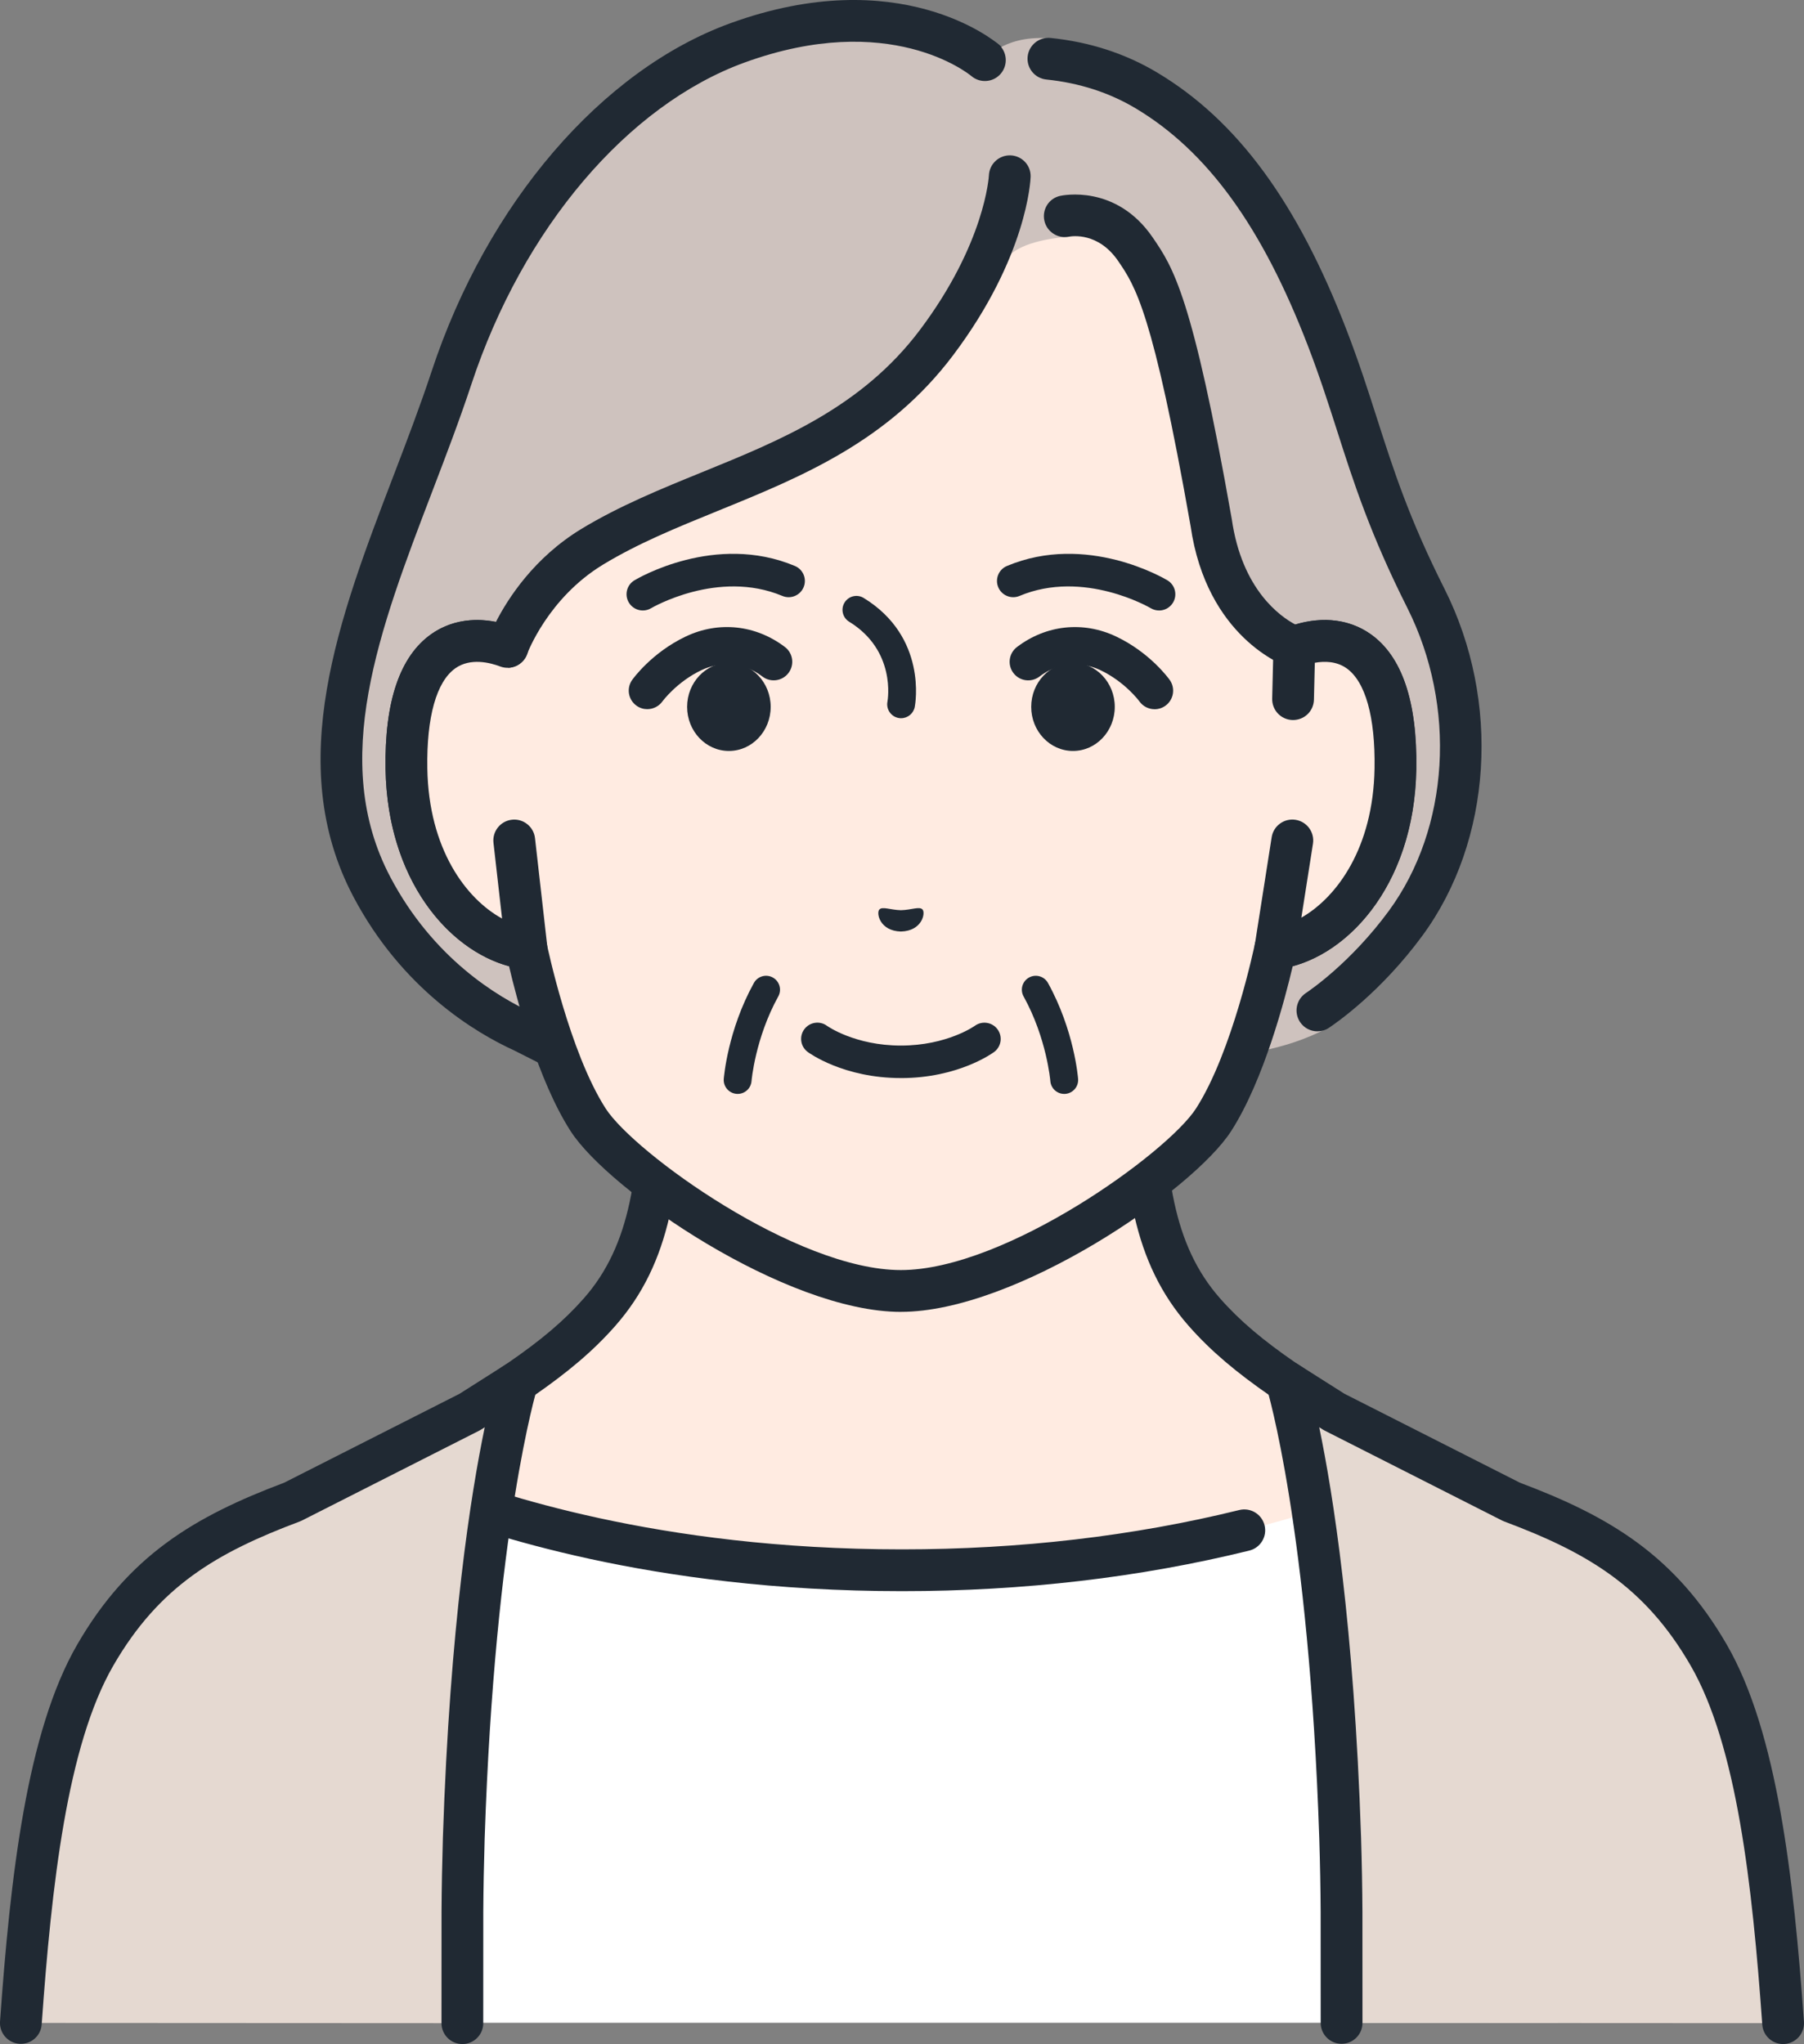
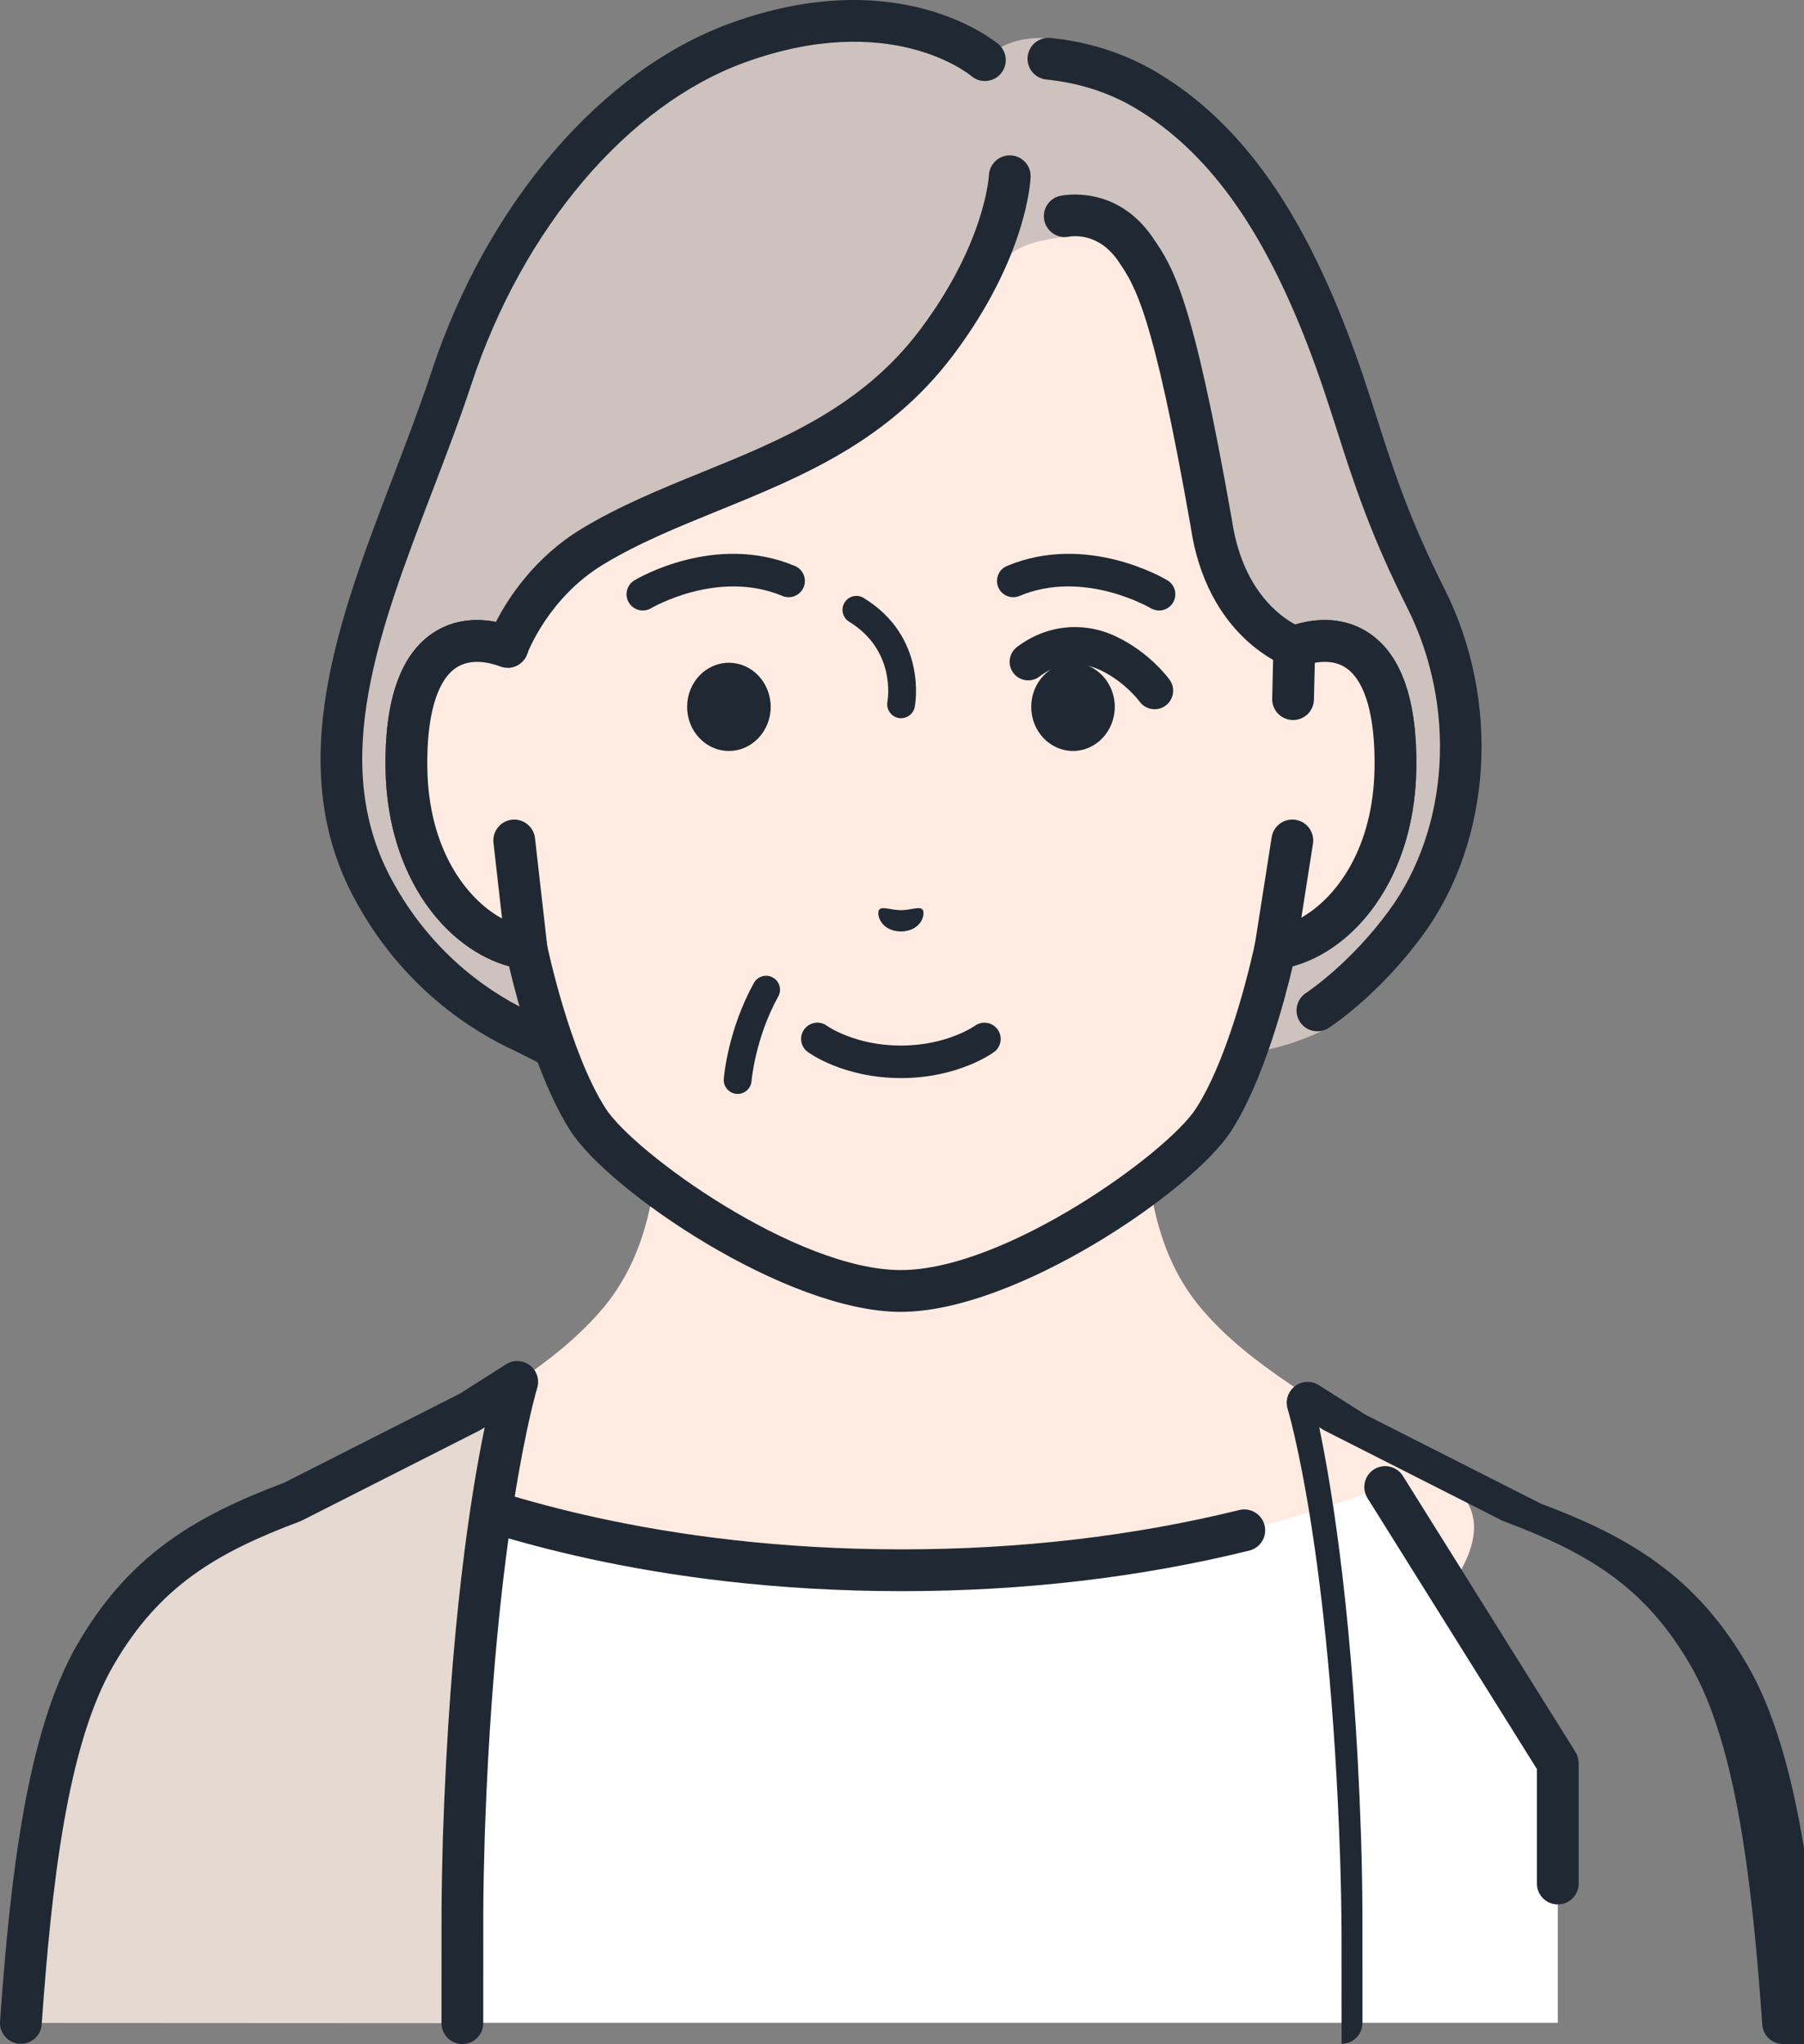
<svg xmlns="http://www.w3.org/2000/svg" viewBox="0 0 777.24 880.79">
  <rect x="0" y="0" width="777.24" height="880.79" fill="#808080" stroke="none" />
  <g>
    <g>
      <g>
        <g>
          <path fill="#ffebe1" d="M621.9,637.54c-57.38-34.89-83.45-49.92-103.01-72.14-22.44-25.5-26.45-58.97-26.45-105.71v-83.85l-103.82,25.56-103.82-25.56v83.85c0,46.74-4.02,80.21-26.46,105.71-19.56,22.22-45.63,37.25-103.01,72.14-67.54,41.07,146.95,160.95,146.95,160.95h172.68s214.49-119.88,146.95-160.95Z" />
-           <path fill="#202933" d="M474.96,807.49c-3.15,0-6.21-1.66-7.86-4.61-2.43-4.34-.88-9.82,3.46-12.25,59.79-33.43,154.88-98.88,155.49-132.18.06-3.34-.79-8.34-8.83-13.23l-11.78-7.15c-49.43-30-74.24-45.06-93.31-66.74-24-27.27-28.7-61.59-28.7-111.65v-72.36l-92.67,22.82c-1.41.35-2.89.35-4.3,0l-92.67-22.82v72.36c0,50.06-4.7,84.38-28.7,111.65-19.07,21.68-43.88,36.73-93.31,66.74l-11.78,7.15c-8.04,4.89-8.89,9.89-8.83,13.23.61,33.3,95.7,98.75,155.49,132.18,4.34,2.43,5.89,7.91,3.46,12.25-2.43,4.34-7.91,5.89-12.25,3.46-16.75-9.36-163.71-93.06-164.71-147.56-.15-8.26,2.75-19.99,17.47-28.94l11.79-7.16c49.36-29.96,71.88-43.63,89.14-63.24,20.25-23.01,24.21-54.01,24.21-99.76v-83.84c0-2.77,1.27-5.38,3.45-7.08,2.18-1.71,5.02-2.32,7.7-1.65l101.67,25.03,101.67-25.03c2.68-.66,5.52-.05,7.7,1.65,2.18,1.71,3.45,4.32,3.45,7.08v83.84c0,45.76,3.96,76.76,24.21,99.76,17.25,19.61,39.78,33.28,89.14,63.24l11.79,7.16c14.72,8.95,17.63,20.68,17.48,28.94-1,54.5-147.95,138.2-164.71,147.56-1.39.78-2.89,1.15-4.38,1.15Z" />
        </g>
        <g>
          <path fill="#fff" d="M388.62,676.64c-127.69,0-203.93-35.88-208.19-35.88l-74.35,118.94v111.93h565.08v-111.93l-74.35-118.94c-4.25,0-80.5,35.88-208.19,35.88Z" />
          <path fill="#202933" d="M106.08,820.63c-4.97,0-9-4.03-9-9v-51.93c0-1.69.47-3.34,1.37-4.77l74.35-118.94c1.64-2.63,4.53-4.23,7.63-4.23,2.23,0,3.89.6,10.09,2.83,22.68,8.17,91.69,33.04,198.1,33.04,50.77,0,99.66-5.7,145.32-16.95,4.81-1.19,9.7,1.76,10.89,6.59,1.19,4.83-1.76,9.7-6.59,10.89-47.07,11.6-97.41,17.48-149.62,17.48-109.56,0-180.8-25.67-204.21-34.11-.02,0-.05-.02-.08-.03l-69.25,110.78v49.35c0,4.97-4.03,9-9,9Z" />
          <path fill="#202933" d="M671.16,820.63c-4.97,0-9-4.03-9-9v-49.35l-72.99-116.75c-2.63-4.21-1.35-9.77,2.86-12.4,4.2-2.63,9.77-1.35,12.4,2.86l74.36,118.94c.89,1.43,1.37,3.08,1.37,4.77v51.93c0,4.97-4.03,9-9,9Z" />
        </g>
        <g>
          <g>
-             <path fill="#e5d9d1" d="M651.2,647.16l-76.41-38.74-20.42-12.96s18.48,59.3,23.03,196.49c.32,10.71.53,21.36.59,31.77,0,1.97.02,3.94.02,5.95v42.02l190.22.1c-4.8-67.69-12.35-124.54-32.07-158.63-21.33-36.89-48.12-52.18-84.97-66Z" />
-             <path fill="#202933" d="M768.23,880.79c-4.68,0-8.63-3.62-8.97-8.36-4.26-60.01-10.95-120.29-30.88-154.76-19.73-34.13-44.4-48.6-80.34-62.08-.31-.12-.61-.25-.91-.4l-76.41-38.74c-.26-.13-.51-.27-.75-.43l-1.6-1.02c5.93,28.51,15,85.39,18.03,176.65.34,11.17.54,21.93.59,32.02l.02,48.01c0,4.97-4.03,9-9,9s-9-4.03-9-9l-.02-47.91c-.05-9.94-.25-20.55-.59-31.55-4.43-133.92-22.45-193.51-22.62-194.09-1.12-3.6.13-7.52,3.13-9.81,2.99-2.29,7.11-2.48,10.29-.46l20.05,12.72,75.58,38.32c38.52,14.49,66.88,31.28,89.13,69.75,21.76,37.63,28.84,100.34,33.25,162.5.35,4.96-3.38,9.26-8.34,9.61-.21.02-.43.02-.64.02Z" />
+             <path fill="#202933" d="M768.23,880.79c-4.68,0-8.63-3.62-8.97-8.36-4.26-60.01-10.95-120.29-30.88-154.76-19.73-34.13-44.4-48.6-80.34-62.08-.31-.12-.61-.25-.91-.4l-76.41-38.74c-.26-.13-.51-.27-.75-.43l-1.6-1.02c5.93,28.51,15,85.39,18.03,176.65.34,11.17.54,21.93.59,32.02l.02,48.01c0,4.97-4.03,9-9,9l-.02-47.91c-.05-9.94-.25-20.55-.59-31.55-4.43-133.92-22.45-193.51-22.62-194.09-1.12-3.6.13-7.52,3.13-9.81,2.99-2.29,7.11-2.48,10.29-.46l20.05,12.72,75.58,38.32c38.52,14.49,66.88,31.28,89.13,69.75,21.76,37.63,28.84,100.34,33.25,162.5.35,4.96-3.38,9.26-8.34,9.61-.21.02-.43.02-.64.02Z" />
          </g>
          <g>
            <path fill="#e5d9d1" d="M126.03,647.16c-36.84,13.82-63.63,29.11-84.97,66-19.7,34.07-27.26,90.88-32.06,158.53l190.22.1v-42.11c0-2,0-3.98.02-5.95.06-10.41.27-21.06.59-31.77,4.54-137.2,23.03-196.49,23.03-196.49l-20.42,12.96-76.41,38.74Z" />
            <path fill="#202933" d="M199.21,880.79c-4.97,0-9-4.03-9-9l.02-48.11c.06-10.08.26-20.85.59-31.99,3.02-91.28,12.09-148.18,18.03-176.68l-1.6,1.02c-.24.15-.49.3-.75.43l-76.41,38.74c-.3.15-.6.28-.91.4-35.94,13.47-60.6,27.95-80.34,62.08-19.93,34.46-26.62,94.7-30.88,154.66-.35,4.96-4.62,8.67-9.61,8.34-4.96-.35-8.69-4.66-8.34-9.61,4.41-62.11,11.48-124.78,33.25-162.4,22.24-38.47,50.61-55.25,89.13-69.75l75.58-38.32,20.05-12.72c3.18-2.02,7.29-1.84,10.29.46,3,2.3,4.24,6.22,3.12,9.82-.18.58-18.19,60.16-22.62,194.11-.33,10.97-.53,21.58-.59,31.52l-.02,48.01c0,4.97-4.03,9-9,9Z" />
          </g>
        </g>
      </g>
      <g>
        <path fill="#202933" d="M435.5,54.63c-4.44,0-8.31-3.29-8.91-7.81-1.14-8.54-7.64-13.67-7.7-13.72-3.89-3.02-4.68-8.65-1.7-12.58,2.98-3.93,8.53-4.76,12.49-1.83,1.29.95,12.63,9.77,14.76,25.75.66,4.93-2.8,9.45-7.73,10.11-.4.05-.8.08-1.2.08Z" />
        <path fill="#cec2be" d="M571.88,145.69c-18.85-48.98-42.5-85.57-78.03-106.77-19.7-11.75-28.96-21.73-42.54-22.47-19.74-1.07-26.99,9.46-26.99,9.46,0,0-37.99-32.35-106.54-7.46-49.6,18.01-98.53,69.47-123.25,144.31-24.83,75.16-69.74,152.16-34.36,219.35,42.72,81.12,128.11,74.07,128.11,74.07l200.05-2.8s46.55,9.2,83.55-10.36c11.7-6.19,18.89-27.42,33.72-45.16,29.09-34.8,32.73-92.42,8.73-140.09-24-47.67-27.48-73.21-42.44-112.08Z" />
        <path fill="#202933" d="M567.61,444.41c-2.91,0-5.77-1.41-7.5-4.01-2.75-4.14-1.63-9.72,2.5-12.48,1.95-1.3,19.53-13.33,35.73-35.38,26.18-35.63,29.37-88.16,7.94-130.71-15.93-31.65-23.16-54.2-30.14-76.02-3.71-11.57-7.54-23.54-12.67-36.88-19.77-51.35-43.36-83.85-74.24-102.28-11.35-6.77-24.28-10.94-38.44-12.39-4.95-.51-8.54-4.93-8.04-9.87.51-4.95,4.94-8.53,9.87-8.04,16.79,1.72,32.21,6.71,45.82,14.84,34.54,20.6,60.54,55.96,81.82,111.27,5.32,13.82,9.23,26.04,13.01,37.85,7.09,22.13,13.77,43.03,29.07,73.41,24.39,48.45,20.57,108.51-9.51,149.46-17.66,24.04-36.64,37.29-40.27,39.71-1.53,1.02-3.27,1.51-4.98,1.51Z" />
        <path fill="#202933" d="M248.75,465.34c-1.37,0-2.75-.31-4.06-.97l-23.14-11.72c-16.69-7.59-48.38-26.54-69.34-66.34-30.13-57.21-6.05-120.18,17.23-181.06,5.7-14.9,11.59-30.31,16.54-45.3C209.88,87.62,259.2,30.16,314.71,10c72.63-26.38,113.73,7.6,115.45,9.06,3.79,3.22,4.24,8.9,1.02,12.69-3.21,3.77-8.86,4.24-12.64,1.05-1.43-1.19-35.39-28.5-97.68-5.88-50.44,18.32-95.57,71.46-117.77,138.67-5.08,15.38-11.05,30.99-16.82,46.08-22.86,59.78-44.45,116.24-18.11,166.25,18.46,35.06,46.27,51.7,61.21,58.51l23.48,11.88c4.43,2.25,6.21,7.66,3.96,12.1-1.59,3.13-4.75,4.94-8.04,4.94Z" />
        <path fill="#ffebe1" d="M458.58,102.2s18.16-13.07,30.67,5.24c8.13,11.9,16.06,23.7,32.66,117.93,6.22,43.26,35.74,53.4,35.74,53.4,18.76-7.11,44.46-2.49,43.56,52.48-.79,48.68-30.1,74.76-51.73,77.46,0,0-9.77,47.68-26.56,73.83-14.14,22.01-87.19,73.77-134.75,73.77s-120.62-51.76-134.75-73.77c-16.79-26.15-26.56-73.83-26.56-73.83-21.63-2.7-50.94-28.78-51.72-77.46-.89-54.96,24.8-59.58,43.56-52.48,0,0,9.47-26.73,36.47-43.14,46.8-28.44,108.44-34.94,148.37-88,11.91-15.83,19.33-30.22,23.95-41.89,7.22-18.23-.73,11.34,8.19,3.61,7.06-6.11,22.92-7.15,22.92-7.15Z" />
        <path fill="#202933" d="M388.16,565.3c-49.57,0-125.85-52.25-142.33-77.91-14.1-21.95-23.26-57.13-26.51-71.03-26.29-7.1-52.44-37.54-53.21-84.98-.47-29.06,6.17-48.63,19.74-58.17,7.82-5.49,17.48-7.26,27.82-5.23,5.14-10.04,16.41-27.66,36.79-40.05,16.32-9.92,34.48-17.31,52.04-24.46,33.82-13.77,68.79-28,93.81-61.26,28.15-37.41,29.74-66.36,29.75-66.64.22-4.95,4.37-8.79,9.34-8.62,4.95.19,8.81,4.32,8.64,9.27-.05,1.39-1.51,34.49-33.36,76.81-28.02,37.23-65.33,52.42-101.41,67.11-17.68,7.2-34.39,14-49.48,23.17-23.74,14.43-32.58,38.24-32.67,38.48-.82,2.27-2.52,4.12-4.71,5.13-2.19,1.01-4.7,1.11-6.95.25-4.41-1.67-12.79-3.8-19.29.77-8.15,5.73-12.45,21.05-12.09,43.15.71,43.68,26.06,66.45,43.84,68.67,3.83.48,6.93,3.34,7.7,7.12.09.46,9.65,46.37,25.32,70.77,12.25,19.07,82.18,69.63,127.18,69.63s114.93-50.56,127.18-69.63c15.71-24.45,25.23-70.31,25.32-70.77.77-3.78,3.87-6.65,7.7-7.13,17.78-2.22,43.13-24.99,43.84-68.67.36-22.09-3.93-37.42-12.09-43.15-6.5-4.56-14.88-2.44-19.29-.77-1.96.75-4.12.78-6.11.1-1.42-.49-34.79-12.48-41.72-60.63-16.25-92.28-23.84-103.39-31.18-114.13-8.58-12.56-19.94-10.74-21.22-10.5-4.82.95-9.59-2.14-10.6-6.96-1.02-4.81,1.95-9.54,6.74-10.62.98-.22,24.16-5.18,39.95,17.92,8.8,12.88,17.11,25.05,34.08,121.44,4.38,30.45,21,41.97,27.33,45.31,12.03-3.59,23.42-2.18,32.37,4.11,13.57,9.53,20.21,29.1,19.74,58.17-.77,47.43-26.92,77.88-53.21,84.98-3.25,13.9-12.41,49.08-26.5,71.03-16.48,25.65-92.76,77.91-142.33,77.91Z" />
        <g>
          <path fill="#ffebe1" d="M218.68,278.77c-18.76-7.11-44.46-2.49-43.56,52.48.79,48.68,30.1,74.76,51.72,77.46l-5.28-46.54-2.88-83.39Z" />
          <path fill="#202933" d="M226.84,417.7c-.37,0-.74-.02-1.11-.07-28.28-3.53-58.78-34.95-59.61-86.24-.47-29.06,6.17-48.63,19.74-58.17,9.85-6.92,22.63-7.94,36.01-2.87,4.65,1.76,6.99,6.96,5.23,11.6-1.76,4.65-6.96,6.99-11.61,5.23-4.41-1.67-12.79-3.8-19.29.77-8.15,5.73-12.45,21.05-12.09,43.15.56,34.71,16.68,56.22,32.2,64.7l-3.7-32.62c-.56-4.94,2.99-9.4,7.93-9.96,4.92-.57,9.4,2.99,9.96,7.93l5.28,46.54c.31,2.74-.65,5.47-2.61,7.41-1.7,1.68-3.97,2.6-6.33,2.6Z" />
        </g>
        <g>
          <path fill="#ffebe1" d="M557.64,278.77l-.54,22.51-.32,60.89-7.29,46.54c21.63-2.7,50.94-28.78,51.72-77.46.89-54.96-24.8-59.58-43.56-52.48Z" />
          <path fill="#202933" d="M549.48,417.7c-2.42,0-4.76-.98-6.46-2.74-1.96-2.03-2.86-4.87-2.43-7.66l7.3-46.54c.77-4.91,5.38-8.26,10.29-7.5,4.91.77,8.27,5.38,7.5,10.29l-5,31.87c15.31-8.73,30.98-30.12,31.53-64.33.36-22.09-3.93-37.42-12.09-43.15-4.29-3.01-9.4-3.11-13.64-2.35l-.38,15.89c-.12,4.97-4.16,8.88-9.21,8.78-4.97-.12-8.9-4.24-8.78-9.21l.54-22.51c.09-3.66,2.38-6.9,5.81-8.2,13.37-5.07,26.16-4.05,36.02,2.87,13.57,9.53,20.21,29.1,19.74,58.17-.83,51.29-31.34,82.71-59.61,86.24-.37.04-.74.07-1.11.07Z" />
        </g>
        <path fill="#202933" d="M388.25,309.49c-.38,0-.76-.04-1.14-.11-3.25-.62-5.39-3.77-4.76-7.03.16-.87,3.74-22.04-16.5-34.45-2.82-1.73-3.71-5.43-1.98-8.25,1.73-2.83,5.43-3.71,8.25-1.98,27.44,16.82,22.24,45.72,22,46.94-.55,2.87-3.07,4.87-5.88,4.87Z" />
        <g>
          <path fill="#202933" d="M276.96,263.06c-2.38,0-4.7-1.21-6.02-3.4-1.98-3.31-.92-7.6,2.39-9.59,1.41-.85,34.85-20.58,69.15-6.19,3.57,1.5,5.24,5.6,3.75,9.16-1.49,3.57-5.6,5.25-9.16,3.75-27.66-11.6-56.25,5.11-56.53,5.28-1.12.67-2.36.99-3.58.99Z" />
          <path fill="#202933" d="M499.37,263.06c-1.23,0-2.47-.32-3.6-1-.27-.16-28.87-16.88-56.52-5.27-3.56,1.49-7.67-.18-9.16-3.75-1.49-3.56.18-7.67,3.75-9.16,34.29-14.39,67.75,5.34,69.15,6.19,3.31,1.99,4.38,6.29,2.39,9.61-1.31,2.18-3.63,3.39-6,3.39Z" />
-           <path fill="#202933" d="M278.88,305.58c-1.61,0-3.23-.48-4.63-1.48-3.59-2.56-4.44-7.52-1.89-11.11.34-.48,8.43-11.77,23.14-18.74,14.15-6.71,30.11-5,42.68,4.55,3.52,2.68,4.2,7.69,1.52,11.21-2.68,3.51-7.69,4.2-11.21,1.52-11.43-8.7-22.9-4.37-26.14-2.83-10.78,5.1-16.89,13.46-16.95,13.54-1.57,2.17-4.03,3.33-6.52,3.33Z" />
          <ellipse fill="#202933" cx="314.04" cy="304.59" rx="18" ry="19" />
          <path fill="#202933" d="M497.44,305.6c-2.51,0-4.98-1.18-6.54-3.38-.04-.05-6.14-8.4-16.92-13.51-3.25-1.54-14.71-5.88-26.14,2.83-3.51,2.68-8.54,1.99-11.21-1.52-2.68-3.52-1.99-8.54,1.52-11.21,12.56-9.56,28.52-11.26,42.68-4.55,14.71,6.97,22.8,18.26,23.14,18.74,2.55,3.61,1.69,8.6-1.92,11.15-1.4.99-3.02,1.47-4.61,1.47Z" />
          <ellipse fill="#202933" cx="462.29" cy="304.59" rx="18" ry="19" />
        </g>
        <path fill="#202933" d="M378.84,391.95c1.28-1.49,4.76.16,9.32.26,4.56-.11,8.04-1.76,9.32-.28,1.33,1.54-.2,9.23-9.32,9.47-9.11-.23-10.66-7.91-9.33-9.45Z" />
        <path fill="#202933" d="M388.16,464.54c-24.75,0-39.56-10.8-40.18-11.26-3.1-2.31-3.75-6.69-1.44-9.79,2.31-3.1,6.7-3.75,9.79-1.44.08.06,11.96,8.49,31.82,8.49s31.74-8.44,31.86-8.52c3.11-2.26,7.49-1.59,9.77,1.52,2.28,3.1,1.64,7.45-1.45,9.75-.62.46-15.43,11.26-40.18,11.26Z" />
        <g>
-           <path fill="#202933" d="M458.51,471.37c-3.11,0-5.73-2.39-5.98-5.54-.01-.17-1.56-18.47-11.52-36.46-1.61-2.9-.55-6.55,2.34-8.15,2.9-1.6,6.55-.56,8.16,2.34,11.27,20.37,12.92,40.51,12.98,41.36.25,3.3-2.22,6.19-5.53,6.44-.16.01-.31.02-.46.02Z" />
          <path fill="#202933" d="M317.82,471.37c-.16,0-.31,0-.47-.02-3.3-.26-5.77-3.13-5.52-6.43.07-.85,1.71-20.99,12.98-41.36,1.6-2.9,5.26-3.95,8.16-2.34,2.9,1.61,3.95,5.26,2.34,8.15-9.95,17.99-11.5,36.29-11.52,36.47-.25,3.14-2.87,5.53-5.97,5.53Z" />
        </g>
      </g>
    </g>
  </g>
</svg>